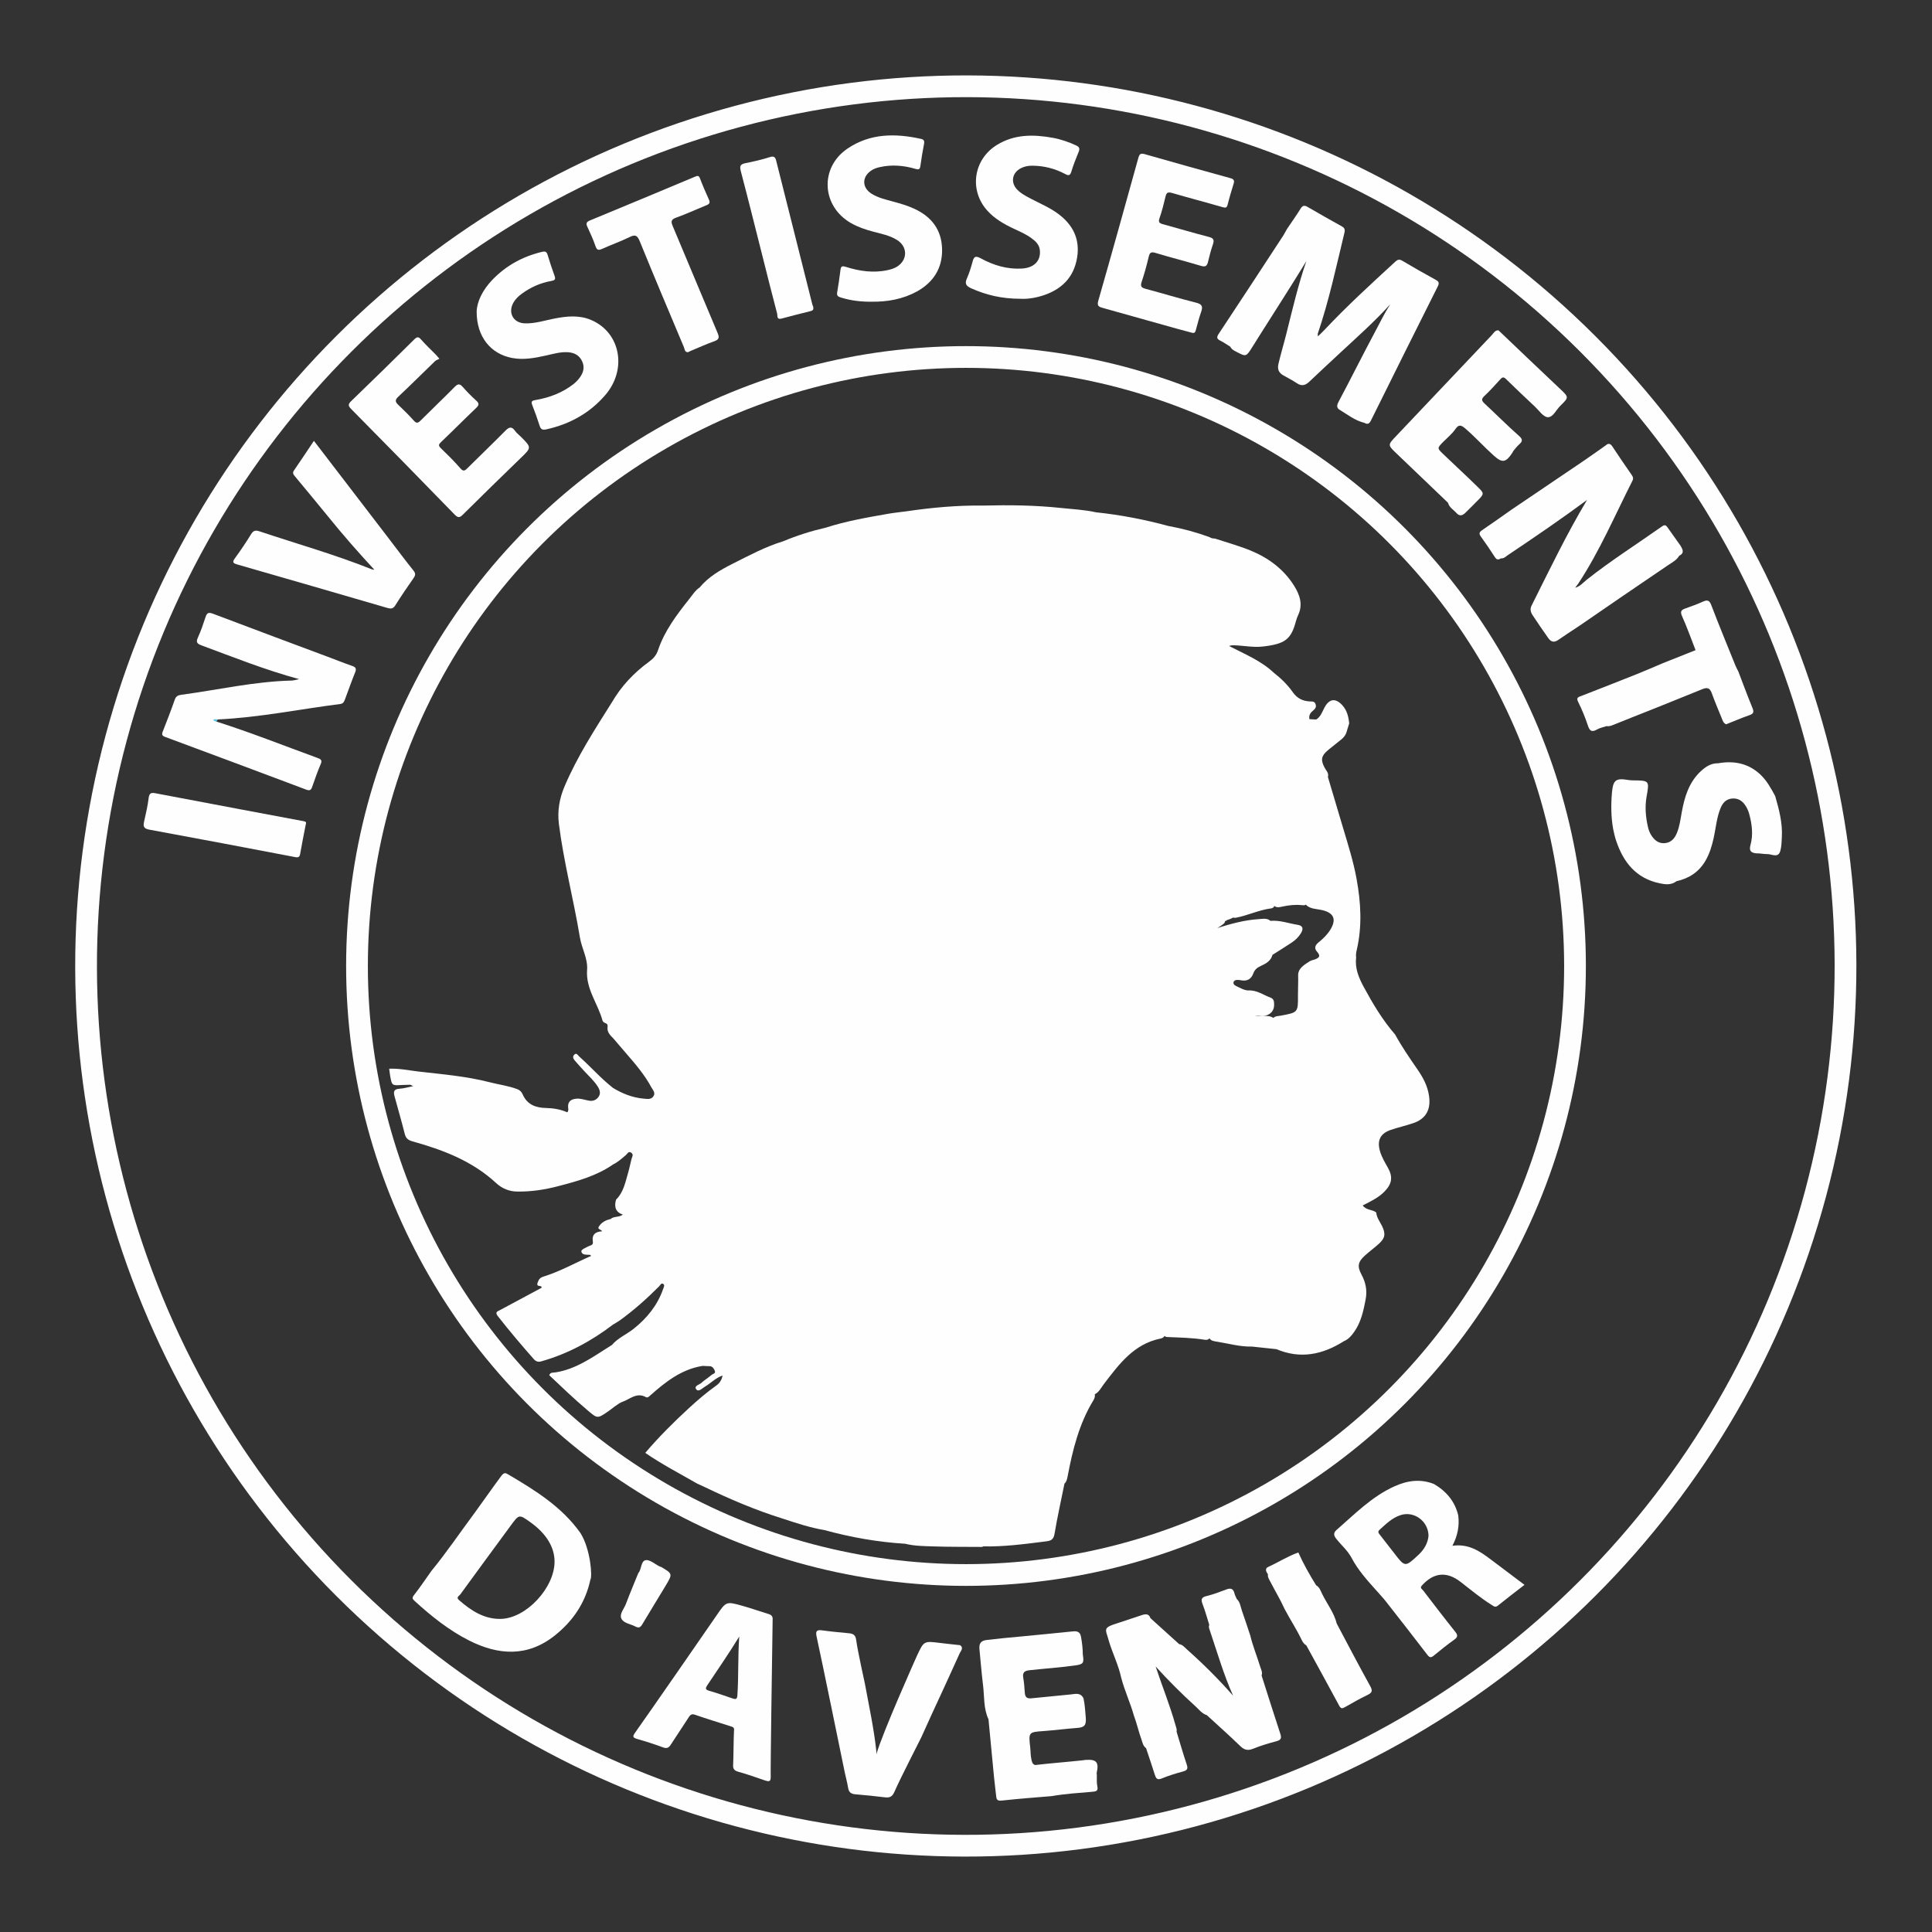
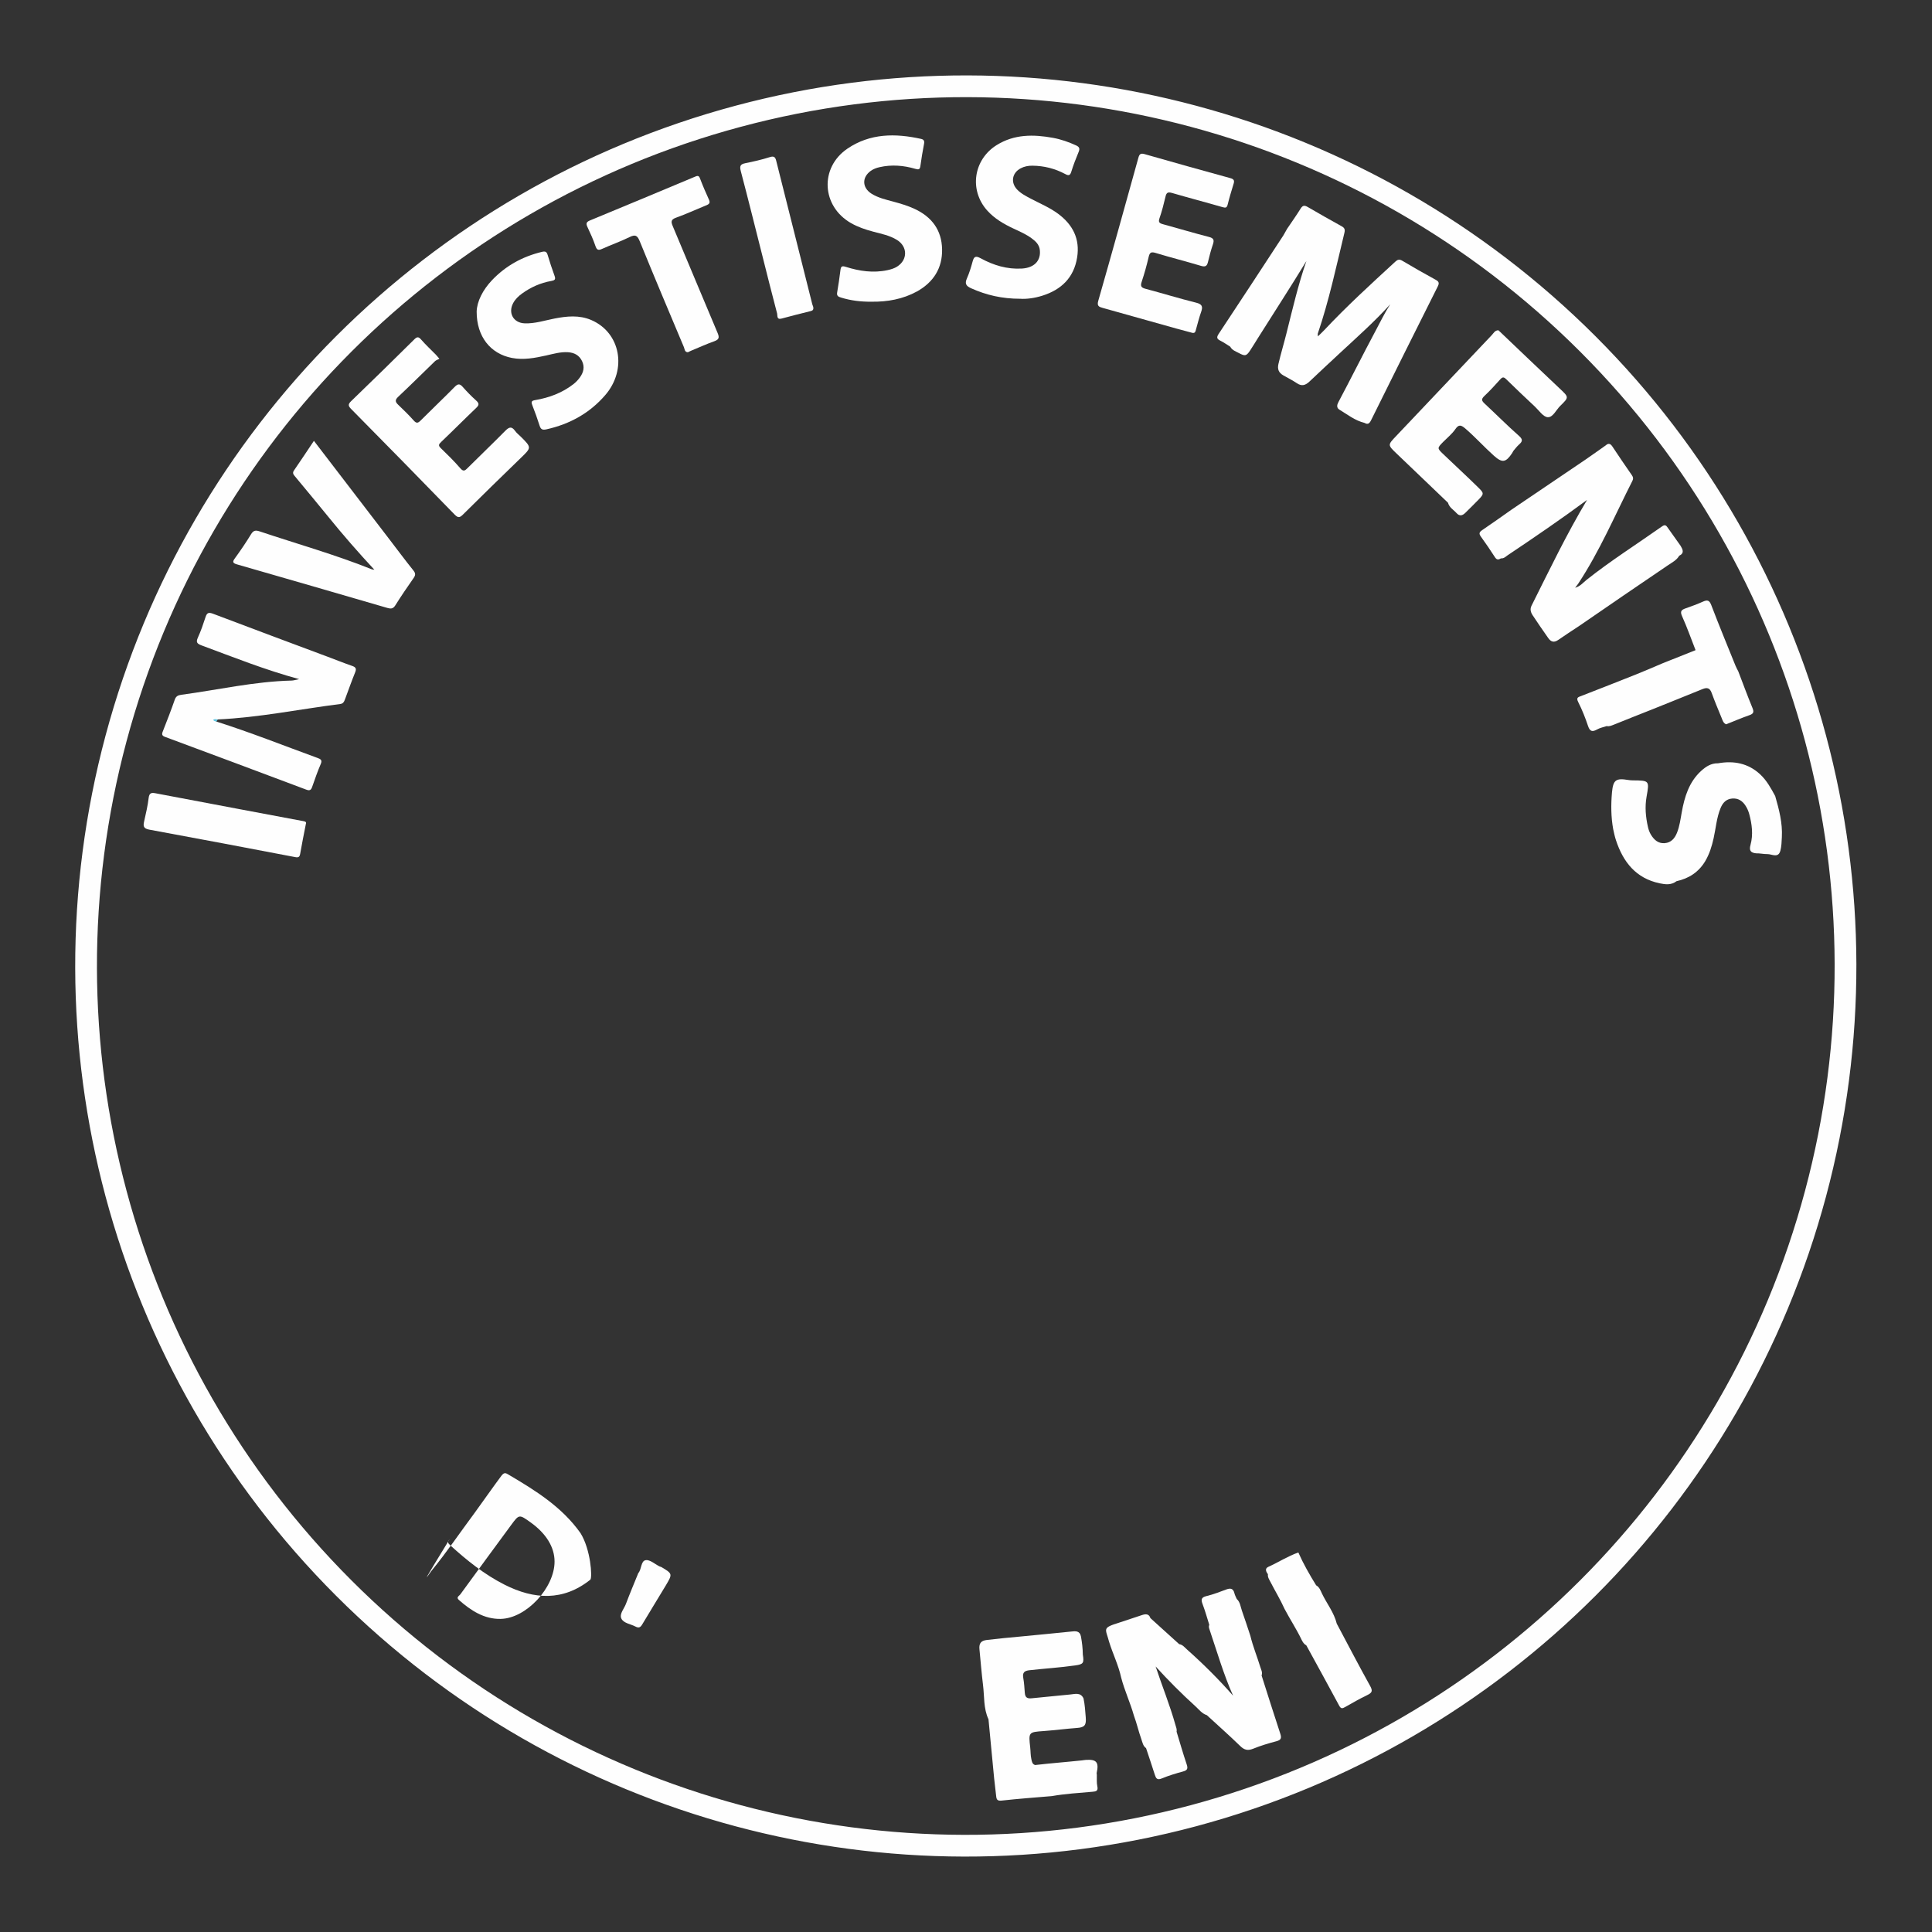
<svg xmlns="http://www.w3.org/2000/svg" version="1.1" id="Calque_1" x="0px" y="0px" viewBox="0 0 500 500" style="enable-background:new 0 0 500 500;" xml:space="preserve">
  <rect x="0" y="0" width="500" height="500" fill="#333333" stroke="none" />
  <g>
    <g>
      <path style="fill-rule:evenodd;clip-rule:evenodd;fill:#FEFEFE;" d="M333.1,59.22c1.18-1.75,2.4-3.46,3.51-5.25    c0.55-0.89,1.05-0.85,1.86-0.38c2.9,1.69,5.82,3.35,8.76,4.97c0.75,0.42,0.91,0.84,0.7,1.7c-2.11,8.74-3.99,17.55-6.89,26.09    c-0.03,0.1,0.01,0.23,0.03,0.71c0.66-0.65,1.17-1.12,1.65-1.63c5.83-6.21,12.11-11.94,18.37-17.7c0.61-0.56,1.04-0.71,1.82-0.25    c2.83,1.69,5.71,3.32,8.6,4.9c0.82,0.45,1.05,0.81,0.59,1.73c-5.79,11.54-11.55,23.1-17.28,34.67c-0.42,0.85-0.85,1.15-1.69,0.66    c-2.46-0.6-4.42-2.16-6.52-3.44c-0.75-0.46-0.61-1.23-0.25-1.9c3.22-6.05,6.27-12.19,9.5-18.23c1.3-2.42,2.49-4.91,3.93-7.12    c-4,4.43-8.54,8.46-12.99,12.59c-2.63,2.45-5.28,4.9-7.89,7.38c-1.07,1.02-2.02,1.3-3.27,0.46c-1.13-0.76-2.35-1.37-3.53-2.04    c-1.22-0.7-1.56-1.64-1.25-2.97c0.62-2.65,1.41-5.25,2.07-7.89c1.58-6.29,3.04-12.62,5.16-18.72    c-4.05,6.66-8.32,13.22-12.49,19.85c-0.66,1.05-1.3,2.11-1.98,3.15c-1.04,1.6-1.36,1.68-3,0.81c-0.82-0.44-1.76-0.74-2.24-1.65    c-0.85-0.52-1.66-1.11-2.55-1.55c-1-0.49-1.01-0.91-0.39-1.84c5.61-8.45,11.15-16.94,16.7-25.42    C332.47,60.35,332.77,59.78,333.1,59.22z" />
      <path style="fill-rule:evenodd;clip-rule:evenodd;fill:#FEFEFE;" d="M56.03,186.75c8.86,2.81,17.49,6.25,26.21,9.43    c0.73,0.27,1.2,0.53,0.78,1.52c-0.84,1.94-1.53,3.95-2.23,5.94c-0.29,0.84-0.63,1.06-1.55,0.71    c-12.16-4.58-24.33-9.12-36.51-13.64c-0.81-0.3-0.91-0.64-0.6-1.41c1.08-2.73,2.14-5.47,3.11-8.25c0.32-0.91,0.88-1.13,1.69-1.24    c9.51-1.28,18.91-3.45,28.55-3.68c0.51-0.01,1.02-0.19,1.94-0.37c-8.87-2.41-16.99-5.67-25.2-8.71c-1.17-0.44-1.59-0.78-1-2.06    c0.78-1.7,1.39-3.5,1.97-5.28c0.35-1.08,0.76-1.32,1.9-0.89c9.89,3.76,19.81,7.44,29.72,11.15c2.09,0.78,4.17,1.62,6.28,2.35    c0.89,0.31,1.24,0.64,0.84,1.64c-0.95,2.34-1.79,4.73-2.67,7.09c-0.21,0.56-0.45,1.05-1.18,1.14c-10.57,1.35-21.05,3.51-31.73,4    C56.22,186.37,55.54,186.25,56.03,186.75z" />
      <path style="fill-rule:evenodd;clip-rule:evenodd;fill:#FEFEFE;" d="M308.61,86.15c-1.37-0.37-2.79-0.73-4.2-1.13    c-6.34-1.77-12.68-3.56-19.01-5.33c-0.96-0.27-1.56-0.46-1.17-1.84c3.53-12.32,6.95-24.67,10.38-37.01    c0.25-0.9,0.55-1.26,1.59-0.96c7.4,2.12,14.82,4.19,22.24,6.23c0.8,0.22,1.09,0.55,0.84,1.37c-0.55,1.8-1.1,3.6-1.55,5.42    c-0.21,0.85-0.49,0.95-1.32,0.71c-4.35-1.26-8.73-2.4-13.08-3.67c-1.04-0.3-1.45-0.13-1.69,0.92c-0.45,1.89-0.92,3.78-1.56,5.61    c-0.36,1.04-0.02,1.3,0.88,1.55c3.97,1.08,7.91,2.27,11.89,3.29c1.26,0.32,1.43,0.8,1.05,1.93c-0.51,1.5-0.91,3.04-1.28,4.58    c-0.26,1.09-0.72,1.31-1.82,0.98c-3.88-1.17-7.82-2.15-11.7-3.33c-1.15-0.35-1.55-0.17-1.82,1c-0.5,2.17-1.1,4.33-1.81,6.45    c-0.38,1.13-0.13,1.52,0.99,1.82c4.37,1.16,8.7,2.5,13.09,3.59c1.56,0.39,1.8,1,1.31,2.38c-0.53,1.49-0.91,3.04-1.34,4.57    C309.38,85.75,309.35,86.25,308.61,86.15z" />
      <path style="fill-rule:evenodd;clip-rule:evenodd;fill:#FEFEFE;" d="M113.72,92.85c-0.41,0.22-0.85,0.35-1.14,0.62    c-3.18,3.07-6.31,6.2-9.54,9.23c-0.91,0.86-0.72,1.36,0.05,2.09c1.37,1.3,2.72,2.63,3.98,4.04c0.7,0.79,1.1,0.69,1.79,0    c2.92-2.93,5.92-5.76,8.82-8.71c0.82-0.83,1.3-0.86,2.07,0.01c1.09,1.24,2.25,2.43,3.48,3.53c0.84,0.75,0.77,1.19-0.02,1.94    c-3.04,2.89-5.98,5.87-9.02,8.76c-0.65,0.62-0.82,0.94-0.11,1.62c1.74,1.68,3.47,3.38,5.05,5.21c0.84,0.97,1.23,0.59,1.9-0.08    c3.22-3.21,6.51-6.34,9.7-9.58c0.96-0.97,1.64-1.32,2.56-0.03c0.4,0.57,0.99,1.01,1.49,1.51c2.82,2.82,2.8,2.8-0.01,5.52    c-5,4.84-9.99,9.71-14.93,14.61c-0.83,0.82-1.25,0.98-2.18,0.03c-8.88-9.15-17.81-18.24-26.77-27.31    c-0.8-0.81-0.86-1.23-0.01-2.05c5.48-5.28,10.92-10.61,16.33-15.97c0.71-0.7,1.09-0.76,1.78,0.04c1.2,1.38,2.55,2.63,3.83,3.93    C113.02,92.03,113.2,92.26,113.72,92.85z" />
      <path style="fill-rule:evenodd;clip-rule:evenodd;fill:#FEFEFE;" d="M96.89,147.45c-4.24-4.56-8.18-9.08-11.96-13.75    c-2.82-3.48-5.7-6.92-8.56-10.38c-0.38-0.46-0.77-0.87-0.3-1.55c1.73-2.51,3.41-5.05,5.17-7.68c6.54,8.53,12.96,16.9,19.38,25.28    c2.12,2.76,4.19,5.56,6.37,8.27c0.61,0.76,0.55,1.24,0.04,1.97c-1.62,2.32-3.22,4.65-4.72,7.05c-0.57,0.91-1.15,0.93-2.03,0.68    c-12.98-3.78-25.96-7.55-38.95-11.28c-1.2-0.34-1.17-0.72-0.5-1.63c1.45-2,2.85-4.05,4.14-6.17c0.63-1.04,1.22-1.08,2.29-0.72    c9.64,3.23,19.44,5.98,28.89,9.77C96.3,147.38,96.47,147.38,96.89,147.45z" />
      <path style="fill-rule:evenodd;clip-rule:evenodd;fill:#FEFEFE;" d="M123.36,80.62c0.08-2.59,1.58-5.61,4.01-8.15    c3.55-3.71,7.88-6.09,12.89-7.29c0.95-0.23,1.24,0.03,1.49,0.86c0.54,1.8,1.12,3.59,1.77,5.35c0.34,0.94,0.06,1.16-0.87,1.33    c-2.76,0.48-5.28,1.61-7.56,3.26c-0.91,0.66-1.72,1.43-2.27,2.44c-1.39,2.56,0.04,5.15,2.96,5.26c2.63,0.1,5.12-0.73,7.66-1.23    c3.22-0.63,6.45-0.97,9.57,0.37c7.57,3.24,9.37,12.78,3.62,19.44c-4.02,4.66-9.16,7.49-15.16,8.84c-1.02,0.23-1.5,0.09-1.82-0.93    c-0.57-1.79-1.2-3.57-1.89-5.31c-0.38-0.95-0.14-1.17,0.83-1.33c3.58-0.62,6.92-1.86,9.83-4.13c0.66-0.52,1.22-1.11,1.7-1.79    c0.91-1.29,1.23-2.64,0.52-4.15c-0.75-1.56-2.05-2.21-3.69-2.31c-1.91-0.11-3.74,0.43-5.57,0.84c-2.94,0.65-5.87,1.23-8.92,0.64    C126.99,91.56,123.34,87.18,123.36,80.62z" />
      <path style="fill-rule:evenodd;clip-rule:evenodd;fill:#FEFEFE;" d="M264.06,77.32c-4.81,0-8.83-0.97-12.7-2.7    c-1.22-0.54-1.77-1.13-1.14-2.53c0.62-1.39,1.07-2.87,1.47-4.34c0.35-1.31,0.73-1.66,2.12-0.9c3.29,1.8,6.84,2.88,10.66,2.65    c3.2-0.19,4.93-2.03,4.64-4.77c-0.15-1.45-1.11-2.31-2.16-3.08c-1.43-1.05-3.06-1.75-4.66-2.5c-2.52-1.18-4.92-2.57-6.8-4.67    c-4.72-5.27-3.58-13.18,2.46-16.94c4.55-2.83,9.5-2.79,14.54-1.87c2.09,0.38,4.09,1.08,6.02,1.97c0.81,0.37,1,0.81,0.65,1.65    c-0.69,1.68-1.37,3.38-1.9,5.12c-0.32,1.07-0.73,1.09-1.6,0.62c-2.64-1.41-5.47-2.12-8.47-2.15c-1.07-0.01-2.11,0.18-3.06,0.69    c-2.21,1.17-2.63,3.66-0.91,5.47c1.03,1.08,2.36,1.75,3.66,2.43c2.34,1.23,4.79,2.25,6.94,3.84c3.83,2.84,5.71,6.52,4.94,11.32    c-0.84,5.22-4.08,8.33-8.96,9.88C267.77,77.16,265.65,77.43,264.06,77.32z" />
      <path style="fill-rule:evenodd;clip-rule:evenodd;fill:#FEFEFE;" d="M225.54,78.08c-2.67,0.03-5.29-0.27-7.85-1.06    c-0.69-0.21-1.19-0.41-1.04-1.3c0.32-1.91,0.62-3.84,0.85-5.76c0.12-0.98,0.32-1.24,1.42-0.89c3.51,1.11,7.11,1.64,10.79,0.84    c0.87-0.19,1.71-0.44,2.46-0.91c2.78-1.77,2.75-5.19-0.06-6.92c-1.88-1.16-4.04-1.57-6.13-2.13c-1.99-0.53-3.94-1.18-5.74-2.21    c-7.63-4.36-8.17-14.36-0.9-19.29c5.86-3.97,12.39-3.98,19.05-2.5c0.7,0.16,0.9,0.54,0.75,1.29c-0.38,1.91-0.68,3.83-0.95,5.75    c-0.13,0.9-0.46,0.95-1.29,0.71c-3.03-0.89-6.13-1.15-9.25-0.44c-0.81,0.18-1.59,0.46-2.27,0.94c-2.36,1.68-2.28,4.38,0.17,5.93    c1.72,1.08,3.68,1.52,5.6,2.04c1.87,0.51,3.73,1.05,5.5,1.87c4.46,2.06,7.06,5.47,7.16,10.46c0.1,4.93-2.26,8.57-6.52,10.94    C233.64,77.43,229.66,78.14,225.54,78.08z" />
      <path style="fill-rule:evenodd;clip-rule:evenodd;fill:#FEFEFE;" d="M178.02,91.16c-0.87-0.04-0.82-0.82-1.01-1.28    c-3.83-9.1-7.68-18.2-11.4-27.34c-0.61-1.51-1.1-1.97-2.67-1.19c-2.31,1.14-4.77,2-7.12,3.06c-0.99,0.45-1.37,0.29-1.73-0.77    c-0.56-1.66-1.3-3.27-2.05-4.87c-0.4-0.86-0.37-1.3,0.62-1.71c9.07-3.74,18.13-7.53,27.18-11.32c0.64-0.27,1-0.39,1.32,0.44    c0.71,1.87,1.5,3.7,2.33,5.52c0.45,1-0.19,1.22-0.87,1.5c-2.55,1.05-5.07,2.2-7.67,3.14c-1.33,0.48-1.32,1.05-0.84,2.19    c3.89,9.2,7.7,18.44,11.6,27.63c0.52,1.22,0.37,1.72-0.89,2.17c-2.05,0.73-4.03,1.64-6.04,2.47    C178.53,90.91,178.26,91.04,178.02,91.16z" />
      <path style="fill-rule:evenodd;clip-rule:evenodd;fill:#FEFEFE;" d="M210.46,79.42c0.14,0.76-0.13,0.96-0.7,1.1    c-2.51,0.61-5.01,1.26-7.51,1.93c-1.3,0.35-1-0.82-1.13-1.3c-1.34-5.06-2.6-10.13-3.88-15.2c-1.83-7.23-3.63-14.48-5.53-21.69    c-0.33-1.27-0.12-1.76,1.16-2.02c2.13-0.43,4.26-0.91,6.33-1.57c1.12-0.36,1.45-0.01,1.69,0.97c1.65,6.62,3.33,13.22,4.99,19.84    c1.45,5.76,2.89,11.51,4.34,17.27C210.3,79.02,210.42,79.29,210.46,79.42z" />
      <path style="fill-rule:evenodd;clip-rule:evenodd;fill:#FEFEFE;" d="M79.15,213.28c-0.54,2.81-1.05,5.23-1.46,7.66    c-0.14,0.85-0.45,1.04-1.28,0.88c-12.59-2.4-25.17-4.8-37.78-7.11c-1.51-0.28-1.61-0.91-1.33-2.13c0.45-2.01,0.93-4.02,1.17-6.06    c0.16-1.37,0.76-1.42,1.84-1.21c7.1,1.36,14.21,2.69,21.31,4.03c5.43,1.02,10.86,2.04,16.29,3.06    C78.59,212.54,79.47,212.51,79.15,213.28z" />
      <path style="fill-rule:evenodd;clip-rule:evenodd;fill:#5FC6E2;" d="M56.03,186.75c-0.3-0.11-0.68-0.08-0.84-0.47    c0.38-0.26,0.76-0.12,1.14-0.09C56.23,186.38,56.13,186.57,56.03,186.75z" />
      <path style="fill-rule:evenodd;clip-rule:evenodd;fill:#FEFEFE;" d="M297.73,418.77c2.48,2.25,4.97,4.49,7.45,6.74    c0.89,0.12,1.41,0.84,2.01,1.37c4.25,3.78,8.28,7.79,11.93,11.96c-2.44-5.45-4.14-11.34-6.1-17.14c-0.13-0.39-0.26-0.79-0.06-1.2    c-0.56-1.78-1.06-3.59-1.72-5.33c-0.44-1.16-0.41-1.77,1-2.11c1.77-0.42,3.48-1.1,5.19-1.73c1.12-0.41,1.77-0.16,2.05,1.04    c0.12,0.5,0.39,0.96,0.59,1.44c0.89,0.8,0.97,1.98,1.33,3.01c0.75,2.16,1.48,4.33,2.19,6.51c0.66,2.75,1.75,5.37,2.57,8.07    c0.22,0.72,0.64,1.41,0.34,2.21c1.6,5.02,3.18,10.04,4.83,15.04c0.36,1.1,0.27,1.64-0.96,1.97c-2.03,0.54-4.07,1.14-6.01,1.93    c-1.38,0.56-2.29,0.39-3.37-0.66c-2.82-2.74-5.77-5.35-8.66-8.01c-1.25-0.39-2.01-1.44-2.9-2.25c-3.67-3.32-7.15-6.83-10.35-10.35    c1.62,4.93,3.67,9.94,5.13,15.15c0.16,0.56,0.42,1.11,0.29,1.72c0.86,2.81,1.66,5.63,2.6,8.41c0.36,1.07,0.28,1.57-0.9,1.89    c-1.87,0.5-3.74,1.07-5.53,1.81c-1.22,0.51-1.51-0.05-1.81-0.99c-0.73-2.29-1.5-4.58-2.26-6.86c-0.79-0.55-0.91-1.45-1.2-2.26    c-0.73-2.02-1.19-4.13-1.94-6.15c-0.94-3.34-2.43-6.49-3.3-9.85c-0.7-3.22-2.18-6.18-3.14-9.31c-0.89-3.4-1.88-3.5,2.55-4.88    c2.02-0.63,4.01-1.37,6.03-2C296.5,417.68,297.35,417.61,297.73,418.77z" />
      <path style="fill-rule:evenodd;clip-rule:evenodd;fill:#FEFEFE;" d="M336.01,401.78c1.31,2.96,2.91,5.76,4.61,8.5    c0.84,0.46,1.13,1.34,1.49,2.1c1.25,2.62,3.13,4.92,3.84,7.81c2.87,5.4,5.69,10.82,8.66,16.17c0.72,1.31,0.43,1.75-0.77,2.33    c-1.96,0.94-3.85,2.03-5.74,3.1c-0.67,0.38-1.05,0.5-1.51-0.35c-2.8-5.22-5.67-10.41-8.51-15.61c-0.6-0.32-0.95-0.88-1.22-1.45    c-1.31-2.74-2.99-5.28-4.4-7.96c-1.09-2.42-2.47-4.69-3.68-7.04c-0.32-0.62-0.75-1.22-0.64-1.98c-0.51-0.67-0.86-1.46,0.1-1.9    C330.85,404.32,333.28,402.74,336.01,401.78z" />
      <path style="fill-rule:evenodd;clip-rule:evenodd;fill:#FEFEFE;" d="M454.47,220.84c-1.36-0.15-1.86-0.68-1.44-2.19    c0.73-2.66,0.38-5.37-0.34-8.01c-0.2-0.72-0.51-1.45-0.92-2.08c-0.8-1.26-1.89-2.04-3.51-1.9c-1.57,0.14-2.42,1.14-2.96,2.43    c-1.05,2.51-1.23,5.24-1.82,7.86c-0.46,2.07-1.08,4.08-2.17,5.92c-1.7,2.84-4.23,4.48-7.42,5.18c-1.35,1.04-2.87,0.87-4.37,0.55    c-6.14-1.29-9.44-5.5-11.3-11.13c-0.31-0.94-0.52-1.92-0.73-2.9c-0.57-3.15-0.59-6.34-0.31-9.5c0.3-3.25,1.04-3.74,4.21-3.21    c0.41,0.07,0.82,0.1,1.22,0.1c4.22,0.04,4.27,0.05,3.53,4.18c-0.48,2.68-0.24,5.28,0.35,7.89c0.16,0.69,0.39,1.36,0.76,1.97    c0.81,1.33,1.87,2.33,3.55,2.21c1.68-0.12,2.62-1.24,3.2-2.68c0.69-1.71,0.91-3.53,1.24-5.33c0.72-4,1.87-7.81,5.01-10.69    c1.24-1.13,2.6-2.01,4.37-1.97c4.08-0.72,7.79-0.04,10.93,2.88c1.7,1.59,2.78,3.59,3.87,5.6c1,3.48,1.93,6.98,1.72,10.65    c-0.06,1.17-0.08,2.37-0.38,3.49c-0.54,2.03-2.24,0.85-3.36,0.88C456.47,221.06,455.46,220.81,454.47,220.84z" />
      <path style="fill-rule:evenodd;clip-rule:evenodd;fill:#FEFEFE;" d="M387.8,85.48c5.29,5.03,10.55,10.09,15.87,15.09    c2.36,2.23,2.44,2.21,0.11,4.48c-1.07,1.05-1.89,3.02-3.25,2.92c-1.17-0.09-2.23-1.74-3.3-2.74c-2.49-2.34-4.98-4.68-7.42-7.08    c-0.61-0.6-0.94-0.64-1.52,0c-1.34,1.49-2.69,2.98-4.15,4.35c-0.84,0.79-0.69,1.23,0.06,1.93c2.98,2.77,5.84,5.66,8.89,8.35    c1.1,0.97,0.93,1.48,0.01,2.29c-0.52,0.46-0.94,1.04-1.4,1.57c-0.15,0.18-0.22,0.42-0.35,0.61c-1.64,2.46-2.56,2.63-4.74,0.68    c-2.55-2.28-4.83-4.84-7.44-7.07c-1.07-0.91-1.68-1.03-2.51,0.18c-0.87,1.27-2.09,2.24-3.17,3.33c-1.54,1.58-1.58,1.62-0.06,3.08    c3.06,2.94,6.2,5.81,9.22,8.79c1.36,1.34,1.44,1.58,0.08,2.98c-1.15,1.19-2.33,2.34-3.51,3.51c-0.76,0.75-1.51,0.91-2.27,0.06    c-0.77-0.86-1.89-1.45-2.21-2.68c-4.42-4.23-8.83-8.46-13.26-12.69c-2.4-2.29-2.36-2.25-0.12-4.61    c8.23-8.66,16.43-17.36,24.66-26.03C386.53,86.25,386.87,85.45,387.8,85.48z" />
      <path style="fill-rule:evenodd;clip-rule:evenodd;fill:#FEFEFE;" d="M165.19,407.12c0.9-1.02,0.63-3.15,1.93-3.35    c1.09-0.17,2.38,1.03,3.58,1.62c0.15,0.07,0.32,0.12,0.48,0.17c2.88,1.73,2.91,1.75,1.13,4.75c-2,3.36-4.09,6.68-6.08,10.05    c-0.49,0.84-0.91,1.04-1.81,0.57c-1.26-0.66-3.08-0.84-3.63-2.09c-0.52-1.19,0.75-2.52,1.21-3.78    C163,412.39,164.12,409.76,165.19,407.12z" />
      <path style="fill-rule:evenodd;clip-rule:evenodd;fill:#FEFEFE;" d="M388.46,144.5c-0.6,0.35-1.07,0.48-1.56-0.28    c-1.17-1.83-2.4-3.62-3.67-5.38c-0.57-0.79-0.35-1.16,0.38-1.66c2.52-1.7,5-3.48,7.49-5.23c6.33-4.28,12.66-8.55,18.98-12.84    c1.84-1.25,3.64-2.56,5.47-3.84c0.67-0.61,1.2-0.51,1.71,0.25c1.66,2.5,3.34,4.99,5.06,7.45c0.36,0.51,0.43,0.91,0.16,1.44    c-4.55,8.96-8.49,18.24-14.05,26.66c-0.19,0.29-0.43,0.56-0.79,1.04c1.35-0.38,2.07-1.33,2.92-2.01    c6.28-4.99,13.05-9.27,19.6-13.89c0.82-0.58,1.1-0.14,1.5,0.43c1.07,1.54,2.17,3.06,3.26,4.59c0.57,0.96,1.07,1.91-0.35,2.6    c-0.64,1.13-1.78,1.7-2.79,2.38c-7.74,5.25-15.47,10.52-23.17,15.84c-1.78,1.16-3.55,2.33-5.3,3.54c-1.12,0.77-1.9,0.59-2.66-0.51    c-1.35-1.94-2.71-3.87-4-5.85c-0.52-0.79-0.74-1.59-0.28-2.5c4.62-9.23,9.09-18.55,14.36-27.35c-6.66,4.92-13.58,9.66-20.55,14.32    C389.66,144.06,389.19,144.58,388.46,144.5z" />
      <path style="fill-rule:evenodd;clip-rule:evenodd;fill:#FEFEFE;" d="M415.81,187.91c-0.83,0.28-1.72,0.44-2.46,0.86    c-1.27,0.72-1.89,0.55-2.38-0.92c-0.7-2.1-1.53-4.18-2.53-6.16c-0.61-1.2,0.04-1.28,0.83-1.59c4.78-1.86,9.56-3.73,14.32-5.63    c2.28-0.91,4.52-1.9,6.78-2.85c2.81-1.12,5.61-2.23,8.44-3.36c-1.15-2.94-2.2-5.92-3.49-8.79c-0.57-1.26-0.18-1.64,0.89-2.02    c1.53-0.54,3.05-1.09,4.52-1.75c1.13-0.51,1.66-0.38,2.15,0.91c2.01,5.27,4.17,10.48,6.28,15.71c0.2,0.48,0.46,0.94,0.7,1.41    c1.21,3.15,2.37,6.33,3.66,9.45c0.43,1.05,0.35,1.52-0.78,1.91c-2.04,0.71-4.02,1.57-6.02,2.36c-0.74-0.31-0.92-1.04-1.18-1.68    c-0.87-2.13-1.77-4.25-2.55-6.41c-0.48-1.33-1.17-1.52-2.42-1.01c-4.42,1.81-8.86,3.57-13.29,5.36c-3.16,1.22-6.29,2.51-9.44,3.76    C417.18,187.71,416.55,188.08,415.81,187.91z" />
-       <path style="fill-rule:evenodd;clip-rule:evenodd;fill:#FEFEFE;" d="M371.11,384.06c3.18,1.86,5.4,4.46,6.28,8.11    c0.34,2.69-0.13,5.24-1.51,7.88c4.08-0.59,6.98,1.31,9.79,3.43c2.92,2.19,5.83,4.39,8.87,6.68c-2.3,1.78-4.63,3.55-6.91,5.39    c-0.66,0.53-1.08,0.12-1.56-0.18c-2.86-1.77-5.44-3.94-8.09-5.99c-3.58-2.77-6.93-2.43-9.98,0.93c-0.63,0.7,0.04,0.94,0.29,1.27    c2.72,3.55,5.44,7.11,8.24,10.61c0.73,0.91,0.88,1.42-0.19,2.17c-1.83,1.29-3.56,2.71-5.3,4.13c-0.71,0.58-1.09,0.51-1.66-0.25    c-3.54-4.63-7.14-9.23-10.74-13.82c-0.76-0.96-1.61-1.85-2.42-2.78c-2.39-2.66-4.78-5.31-6.46-8.51    c-1.01-1.88-2.65-3.26-3.95-4.91c-0.68-0.86-0.76-1.53,0.09-2.27c4.72-4.12,9.12-8.63,14.96-11.28    C364.25,383.14,367.6,382.67,371.11,384.06z M362.47,392.11c-2.2,0.71-3.78,2.3-5.43,3.79c-0.58,0.53-0.26,0.88,0.08,1.31    c1.24,1.57,2.46,3.15,3.68,4.73c2.83,3.68,2.83,3.68,6.3,0.45c1.47-1.37,2.42-3,2.6-4.9    C369.67,393.67,365.95,390.97,362.47,392.11z" />
-       <path style="fill-rule:evenodd;clip-rule:evenodd;fill:#FEFEFE;" d="M111.62,406.59c3.97-4.84,7.47-10.03,11.2-15.04    c0.86-1.15,5.43-7.63,6.95-9.63c0.73-0.95,1.13-0.71,1.8-0.31c6.99,4.12,13.87,8.37,18.68,15.18c2.62,4.24,3.08,11.34,2.54,12.02    c-1.27,5.96-4.51,10.71-9.19,14.44c-7.04,5.62-14.57,5.16-22.2,1.31c-5.25-2.65-9.8-6.31-14.13-10.26    c-0.61-0.55-0.65-0.84-0.09-1.54C108.75,410.76,110.15,408.65,111.62,406.59z M137.3,393.98c-2.94-2.1-2.95-2.11-5.02,0.7    c-4.4,5.98-8.8,11.96-13.16,17.96c-0.27,0.37-1.15,0.73-0.37,1.42c3.11,2.75,6.56,5,10.84,4.91c6.63-0.14,13.94-8.09,13.93-14.84    C143.52,400.41,141.35,396.87,137.3,393.98z" />
+       <path style="fill-rule:evenodd;clip-rule:evenodd;fill:#FEFEFE;" d="M111.62,406.59c3.97-4.84,7.47-10.03,11.2-15.04    c0.86-1.15,5.43-7.63,6.95-9.63c0.73-0.95,1.13-0.71,1.8-0.31c6.99,4.12,13.87,8.37,18.68,15.18c2.62,4.24,3.08,11.34,2.54,12.02    c-7.04,5.62-14.57,5.16-22.2,1.31c-5.25-2.65-9.8-6.31-14.13-10.26    c-0.61-0.55-0.65-0.84-0.09-1.54C108.75,410.76,110.15,408.65,111.62,406.59z M137.3,393.98c-2.94-2.1-2.95-2.11-5.02,0.7    c-4.4,5.98-8.8,11.96-13.16,17.96c-0.27,0.37-1.15,0.73-0.37,1.42c3.11,2.75,6.56,5,10.84,4.91c6.63-0.14,13.94-8.09,13.93-14.84    C143.52,400.41,141.35,396.87,137.3,393.98z" />
      <g>
        <path style="fill-rule:evenodd;clip-rule:evenodd;fill:#FEFEFE;" d="M283.86,459.28c-0.04-0.17-0.07-0.32-0.03-0.51     c0.6-2.71-0.07-3.49-2.79-3.31c-0.35,0.02-0.7,0.09-1.05,0.13c-4.03,0.43-8.07,0.73-12.1,1.2c-0.76-0.23-0.84-0.91-0.98-1.54     c-0.22-0.98-0.18-1.99-0.29-2.98c-0.45-4-0.45-4,3.54-4.28c2.87-0.21,5.73-0.59,8.6-0.8c1.98-0.14,2.39-0.76,2.23-2.75     c-0.13-1.64-0.23-3.28-0.58-4.9c-0.76-1.62-2.2-1.12-3.42-1.01c-3.35,0.31-6.69,0.68-10.05,0.99c-1.09,0.1-1.63-0.21-1.72-1.4     c-0.1-1.29-0.17-2.6-0.4-3.87c-0.26-1.46,0.35-1.86,1.65-2c3.93-0.44,7.88-0.68,11.8-1.24c2.13-0.3,2.31-0.62,1.96-2.83     c-0.01-1.57-0.2-3.12-0.48-4.66c-0.31-1.55-1.45-1.4-2.59-1.27c-4.34,0.42-8.68,0.89-13.02,1.28c-2.93,0.27-5.87,0.54-8.79,0.9     c-1.4,0.17-2.02,0.81-1.87,2.37c0.3,3.11,0.55,6.23,0.93,9.32c0.37,2.95,0.09,6.02,1.41,8.83c0.49,5.09,0.97,10.17,1.46,15.26     c0.18,1.55,0.36,3.1,0.53,4.65c0.09,0.88,0.33,1.25,1.43,1.13c4.31-0.48,8.64-0.79,12.97-1.16c3.47-0.61,6.98-0.81,10.49-1.12     c0.94-0.08,1.57-0.19,1.28-1.45C283.78,461.3,283.89,460.27,283.86,459.28z" />
-         <path style="fill-rule:evenodd;clip-rule:evenodd;fill:#FEFEFE;" d="M248.48,425.77c-1.73-0.19-3.47-0.36-5.2-0.58     c-4.17-0.52-4.17-0.52-5.92,3.2c-0.05,0.1-9.02,20.13-10.56,25.64c-0.03,0.29-0.08,0.29,0,0c0.04-0.38,0.01-0.76-0.04-1.16     c-0.64-5.75-1.87-11.42-2.92-17.11c-0.14-0.74-1.84-8.25-2.26-11.33c-0.18-1.34-0.8-1.64-1.91-1.75     c-2.29-0.22-4.58-0.42-6.86-0.74c-1.42-0.2-1.8,0.15-1.47,1.61c1.15,5.21,6.7,32.26,7.3,35.22c0.29,1.32,0.64,2.63,0.86,3.95     c0.18,1.1,0.75,1.55,1.84,1.64c2.58,0.21,5.15,0.48,7.72,0.79c1.2,0.14,1.86-0.17,2.4-1.39c1.79-4.07,6.63-13.38,6.97-14.14     c1.75-3.92,3.55-7.81,5.36-11.71c1.56-3.36,3.07-6.74,4.61-10.11C248.67,427.24,249.46,426.48,248.48,425.77z" />
-         <path style="fill-rule:evenodd;clip-rule:evenodd;fill:#FEFEFE;" d="M199.96,419.08c0.04-0.76-0.32-1.15-1.05-1.37     c-2.29-0.69-4.56-1.51-6.86-2.15c-4.09-1.14-4.13-1.12-6.58,2.47c-2.7,3.95-16.97,24.54-21.09,30.36     c-0.65,0.92-0.74,1.3,0.5,1.65c2.26,0.64,4.51,1.36,6.71,2.18c1.01,0.38,1.51,0.08,2.02-0.72c1.53-2.38,3.13-4.72,4.65-7.1     c0.45-0.72,0.85-0.89,1.7-0.59c3,1.04,6.03,1.96,9.05,2.93c0.44,0.14,1,0.24,0.96,0.85c-0.13,2.11-0.15,8.1-0.23,8.97     c-0.1,1.1,0.18,1.67,1.36,1.98c2.32,0.63,4.59,1.47,6.88,2.24c0.91,0.3,1.53,0.42,1.48-0.95     C199.37,458.07,199.84,427.35,199.96,419.08z M190.84,438.72c-0.07,1.11-0.48,1.1-1.3,0.82c-2-0.69-4-1.39-6.03-1.97     c-1.04-0.3-0.96-0.69-0.45-1.45c2.77-4.15,5.61-8.26,8.26-12.59C190.94,428.61,191.17,433.67,190.84,438.72z" />
-         <path style="fill-rule:evenodd;clip-rule:evenodd;fill:#FEFEFE;" d="M369.84,283.66c-0.37-2.6-1.55-4.8-2.99-6.88     c-2.04-2.95-4.06-5.89-5.79-9.04c-3.24-3.73-5.76-7.95-8.1-12.27c-1.27-2.35-2.35-4.83-1.99-7.64c-0.09-0.65-0.02-1.27,0.14-1.92     c1.44-6.13,1.1-12.26-0.02-18.4c-0.8-4.43-2.14-8.7-3.43-12.99c-1.33-4.48-2.67-8.96-4-13.44c0.31-1.01-0.45-1.65-0.85-2.4     c-1.06-1.99-0.88-3.04,0.79-4.48c0.67-0.58,1.4-1.08,2.07-1.66c1.01-0.88,2.27-1.53,2.76-2.91c0.25-0.81,0.5-1.62,0.74-2.42     c-0.17-1.72-0.56-3.36-1.77-4.69c-1.75-1.92-3.37-1.72-4.6,0.55c-0.61,1.12-0.98,2.41-2.17,3.14c-0.58-0.03-1.16-0.06-1.74-0.09     c-0.24-1,0.25-1.67,0.97-2.26c0.54-0.43,0.88-0.92,0.59-1.68c-0.29-0.74-0.9-0.62-1.47-0.65c-1.87-0.09-3.31-0.82-4.43-2.42     c-1.35-1.93-3.05-3.56-4.91-5.02c-3.33-3.13-7.54-4.82-11.54-6.9c0.46-0.2,0.85-0.2,1.24-0.19c2.47,0.06,4.92,0.6,7.39,0.33     c5.9-0.66,7.4-1.87,8.66-6.58c0.14-0.51,0.31-1.01,0.53-1.48c1.36-2.83,0.47-5.34-1.07-7.78c-2.68-4.22-6.52-7.05-11.03-8.94     c-3.05-1.27-6.27-2.14-9.42-3.18c-0.51,0.02-0.98-0.1-1.41-0.38c-3.45-1.25-6.97-2.21-10.58-2.86     c-6.17-1.68-12.43-2.88-18.79-3.55c-2.98-0.67-6.02-0.8-9.04-1.12c-6.68-0.71-13.38-0.79-20.09-0.62     c-6.67-0.09-13.28,0.51-19.87,1.48c-1.62,0.22-3.25,0.38-4.86,0.66c-5.41,0.95-10.82,1.89-16.06,3.58     c-3.76,0.86-7.42,2.02-10.98,3.51c-4.62,1.41-8.86,3.69-13.14,5.84c-3.14,1.58-6.21,3.35-8.52,6.13c-1.15,0.77-1.86,1.95-2.7,3     c-3.22,4.06-6.36,8.19-8.04,13.17c-0.46,1.37-1.21,2.22-2.35,3.05c-3.91,2.85-7.19,6.31-9.63,10.53     c-4.45,7.05-8.98,14.06-12.25,21.76c-1.3,3.05-1.87,6.34-1.45,9.67c1.25,9.9,3.81,19.56,5.44,29.39     c0.47,2.83,2.08,5.49,1.86,8.37c-0.38,4.97,2.81,8.73,3.99,13.15c0.07,0.28,0.46,0.56,0.76,0.66c0.53,0.17,0.61,0.53,0.55,0.95     c-0.2,1.36,0.67,2.17,1.5,3.01c1.06,1.24,2.12,2.48,3.18,3.71c2.43,2.82,4.88,5.63,6.65,8.93c0.36,0.66,1.09,1.35,0.6,2.22     c-0.58,1.03-1.64,0.79-2.54,0.72c-2.9-0.24-5.53-1.29-8-2.79c-3.15-2.48-5.79-5.5-8.77-8.16c-0.31-0.28-0.65-1.05-1.27-0.4     c-0.45,0.47-0.24,1.01,0.12,1.43c0.84,0.98,1.71,1.94,2.59,2.89c1.2,1.29,2.53,2.48,3.46,4c0.51,0.84,0.76,1.76,0.09,2.63     c-0.61,0.8-1.41,1.1-2.48,0.91c-1.09-0.19-2.15-0.63-3.3-0.49c-1.26,0.15-2.11,0.67-2.05,2.12c0.02,0.44,0.21,0.93-0.21,1.4     c-1.72-0.77-3.55-1.08-5.45-1.12c-2.68-0.05-4.95-0.84-6.11-3.58c-0.24-0.56-0.73-1.06-1.38-1.3c-2.3-0.87-4.74-1.17-7.11-1.78     c-6.05-1.56-12.27-2.07-18.45-2.78c-2.49-0.29-4.98-0.84-7.59-0.73c0.09,0.68,0.15,1.25,0.25,1.81c0.45,2.57,0.45,2.57,3.1,2.4     c0.71-0.04,1.42-0.04,2.12-0.06c0.25,0.12,0.49,0.24,0.74,0.36c-1.21,0.24-2.41,0.61-3.62,0.68c-1.42,0.09-1.5,0.83-1.22,1.89     c0.88,3.23,1.82,6.44,2.63,9.68c0.29,1.17,0.8,1.71,2.02,2.04c7.92,2.2,15.5,5.08,21.7,10.83c1.45,1.34,3.35,2.17,5.46,2.16     c3.59,0.06,7.11-0.49,10.55-1.39c4.97-1.29,9.95-2.65,14.26-5.65c1.23-0.59,2.22-1.52,3.26-2.39c0.4-0.33,0.67-1.15,1.42-0.6     c0.65,0.48,0.2,1.04,0.05,1.59c-0.3,1.13-0.51,2.29-0.84,3.42c-0.74,2.5-1.18,5.15-3.16,7.11c-0.6,1.95-0.01,3.31,1.74,3.87     c-0.95,0.79-2.3,0.35-3.17,1.16c-1.29,0.28-2.42,0.89-3.08,2.03c-0.35,0.61,0.63,0.65,0.91,1.14c-1.74,0.08-2.71,0.85-2.41,2.67     c0.16,0.96-0.64,0.95-1.16,1.22c-0.7,0.37-1.9,0.83-1.82,1.32c0.18,1.01,1.36,0.8,2.22,0.88c0.07,0.01,0.13,0.11,0.33,0.27     c-4.14,1.81-8,4-12.24,5.32c-0.95,0.3-1.3,0.66-1.63,1.62c-0.46,1.32,1.21,0.46,1.02,1.32c-3.57,1.91-7.16,3.82-10.74,5.76     c-0.63,0.34-1.42,0.49-0.56,1.59c2.98,3.8,6.1,7.49,9.3,11.11c0.56,0.63,1.14,0.79,1.87,0.59c6.86-1.92,13-5.24,18.64-9.54     c0.59-0.36,1.2-0.69,1.76-1.09c3.64-2.63,6.98-5.61,10.15-8.79c0.3-0.3,0.55-0.99,1.09-0.62c0.44,0.3,0.12,0.84-0.04,1.29     c-1.47,4.24-4.18,7.56-7.65,10.32c-1.82,1.45-4.06,2.35-5.6,4.17c-0.34,0.22-0.69,0.43-1.03,0.65     c-4.26,2.71-8.41,5.64-13.58,6.45c-0.59,0.09-1.35-0.09-1.61,0.74c3.23,3.06,6.45,6.14,9.85,9.02c2.6,2.21,2.57,2.26,5.35,0.36     c0.57-0.39,1.1-0.82,1.65-1.24c0.68-0.43,1.31-1,2.05-1.25c1.97-0.68,3.71-2.56,6.11-1.23c0.46,0.26,0.85-0.19,1.21-0.51     c3.84-3.41,7.83-6.54,13.04-7.5c0.12,0,0.26-0.02,0.43-0.08c0.59,0.03,1.18,0.08,1.76,0.08c0.79,0.01,1.1,0.56,1.37,1.15     c0.34,0.77-0.48,0.82-0.8,1.1c-0.84,0.74-1.82,1.31-2.64,2.06c-0.54,0.5-1.99,0.78-1.36,1.66c0.6,0.84,1.56-0.26,2.25-0.66     c1.53-0.89,2.76-2.27,4.58-2.9c-0.23,1.19-0.75,1.97-1.61,2.59c-2.5,1.78-4.83,3.77-7.08,5.84c-3.97,3.65-7.79,7.46-11.32,11.6     c4.37,3,8.96,5.37,13.42,7.94c0.69,0.32,1.38,0.63,2.06,0.95c6.45,3.1,13.02,5.9,19.86,8.05c3.63,1.18,7.25,2.41,11.03,3.04     c6.85,1.88,13.82,3.11,20.92,3.54c2.35,0.59,4.76,0.6,7.15,0.68c4.23,0.15,8.47,0.1,12.71,0.14c0.12-0.05,0.24-0.1,0.35-0.14     c5.29,0.11,10.51-0.58,15.75-1.24c1.34-0.17,2.36-0.19,2.66-1.95c0.73-4.37,1.71-8.7,2.58-13.05c0.56-0.51,0.69-1.2,0.82-1.9     c1.3-6.85,2.96-13.57,6.64-19.62c0.3-0.49,0.52-1.04,0.38-1.61c1.11-0.53,1.6-1.64,2.3-2.56c3.95-5.16,7.78-10.46,14.75-11.86     c0.46-0.09,0.81-0.32,1.01-0.67c0.18,0.17,0.41,0.27,0.66,0.28c3.23,0.14,6.47,0.18,9.68,0.7c0.46,0.07,0.97,0.07,1.27-0.38     c0.48,0.72,1.27,0.77,2.01,0.89c3,0.48,5.95,1.34,9.03,1.26c2.1,0.23,4.2,0.45,6.31,0.67c6.2,2.62,11.94,1.42,17.43-2.05     c1.2-0.49,2.01-1.44,2.71-2.45c1.76-2.5,2.38-5.41,2.94-8.35c0.45-2.3,0.04-4.39-1.05-6.42c-1.16-2.16-0.96-3.31,0.88-4.97     c1.17-1.06,2.47-2,3.64-3.07c1.61-1.48,1.74-2.54,0.79-4.54c-0.55-1.15-1.41-2.17-1.51-3.52c-0.99-0.83-2.61-0.53-3.5-1.83     c2.11-1.07,4.14-2.02,5.71-3.67c1.87-1.96,2.13-3.7,0.82-6.06c-0.77-1.38-1.6-2.73-2.05-4.27c-0.82-2.77,0.03-4.59,2.74-5.53     c1.88-0.65,3.83-1.08,5.71-1.71C369.02,289.61,370.34,287.2,369.84,283.66z M109.29,280.58c-0.01,0-0.01,0-0.02,0.01     C109.3,280.58,109.31,280.57,109.29,280.58z M109.22,280.61C109.22,280.61,109.22,280.61,109.22,280.61     C109.22,280.61,109.22,280.61,109.22,280.61C109.22,280.61,109.22,280.61,109.22,280.61z M344.36,240.49     c-0.8,1.34-1.89,2.41-3.1,3.38c-0.86,0.68-1.25,1.51-0.42,2.42c1.15,1.26,0.36,1.7-0.75,2.07c-0.39,0.13-0.81,0.21-1.16,0.43     c-1.4,0.9-3.03,1.84-2.97,3.67c0.05,1.71-0.06,3.42-0.05,5.12c0.04,4.46,0.01,4.44-4.45,5.27c-0.66,0.12-1.43,0.07-1.9,0.59     c-1.48-0.98-3.23-0.15-4.81-0.6c1.14,0.05,2.25,0.3,3.32-0.18c1.14-0.52,1.69-1.43,1.67-2.67c-0.01-0.71-0.02-1.45-0.86-1.77     c-1.88-0.7-3.55-1.98-5.72-1.9c-0.8,0.03-1.61-0.34-2.35-0.71c-0.66-0.33-1.76-0.64-1.58-1.4c0.18-0.79,1.32-0.63,2.02-0.5     c1.64,0.28,2.61-0.4,3.14-1.87c0.35-0.95,1.02-1.46,1.96-1.88c1.3-0.58,2.57-1.31,2.96-2.84c1.68-1.07,3.37-2.11,5.02-3.21     c0.93-0.62,1.74-1.41,2.33-2.37c0.65-1.05,0.66-1.96-0.8-2.19c-2.36-0.37-4.66-1.26-7.11-1.03c-0.01-0.02-0.02-0.05-0.03-0.07     c-0.95-0.71-2.02-0.44-3.06-0.37c-3.66,0.24-7.16,1.21-10.63,2.3c0.36-0.21,0.72-0.42,1.06-0.67c0.42-0.32,0.98-0.62,0.94-1.13     c0.12,0,0.24-0.03,0.34-0.12c0.01-0.03,0.02-0.05,0.03-0.08c0.57-0.21,1.17-0.37,1.69-0.71c0.23,0.04,0.45,0.07,0.66,0.06     c3.13-0.58,6.03-2.03,9.21-2.44c0.42-0.05,0.71-0.27,0.83-0.62c0.69,0.53,1.46,0.29,2.2,0.13c1.61-0.34,3.21-0.52,4.85-0.35     c0.38,0.04,0.77,0.09,1.11-0.11c1.17,1.18,2.85,1.06,4.32,1.42C345.17,236.27,345.9,237.91,344.36,240.49z" />
      </g>
    </g>
-     <circle style="fill-rule:evenodd;clip-rule:evenodd;fill:none;stroke:#FEFEFE;stroke-width:5.627;stroke-miterlimit:10;" cx="250" cy="250" r="157.61" />
    <ellipse transform="matrix(0.707 -0.707 0.707 0.707 -103.553 250)" style="fill-rule:evenodd;clip-rule:evenodd;fill:none;stroke:#FEFEFE;stroke-width:5.627;stroke-miterlimit:10;" cx="250" cy="250" rx="227.7" ry="227.7" />
    <path style="fill-rule:evenodd;clip-rule:evenodd;fill:#FEFEFE;" d="M182.76,421.98" />
  </g>
  <g>
</g>
  <g>
</g>
  <g>
</g>
  <g>
</g>
  <g>
</g>
  <g>
</g>
  <g>
</g>
  <g>
</g>
  <g>
</g>
  <g>
</g>
  <g>
</g>
  <g>
</g>
  <g>
</g>
  <g>
</g>
  <g>
</g>
</svg>